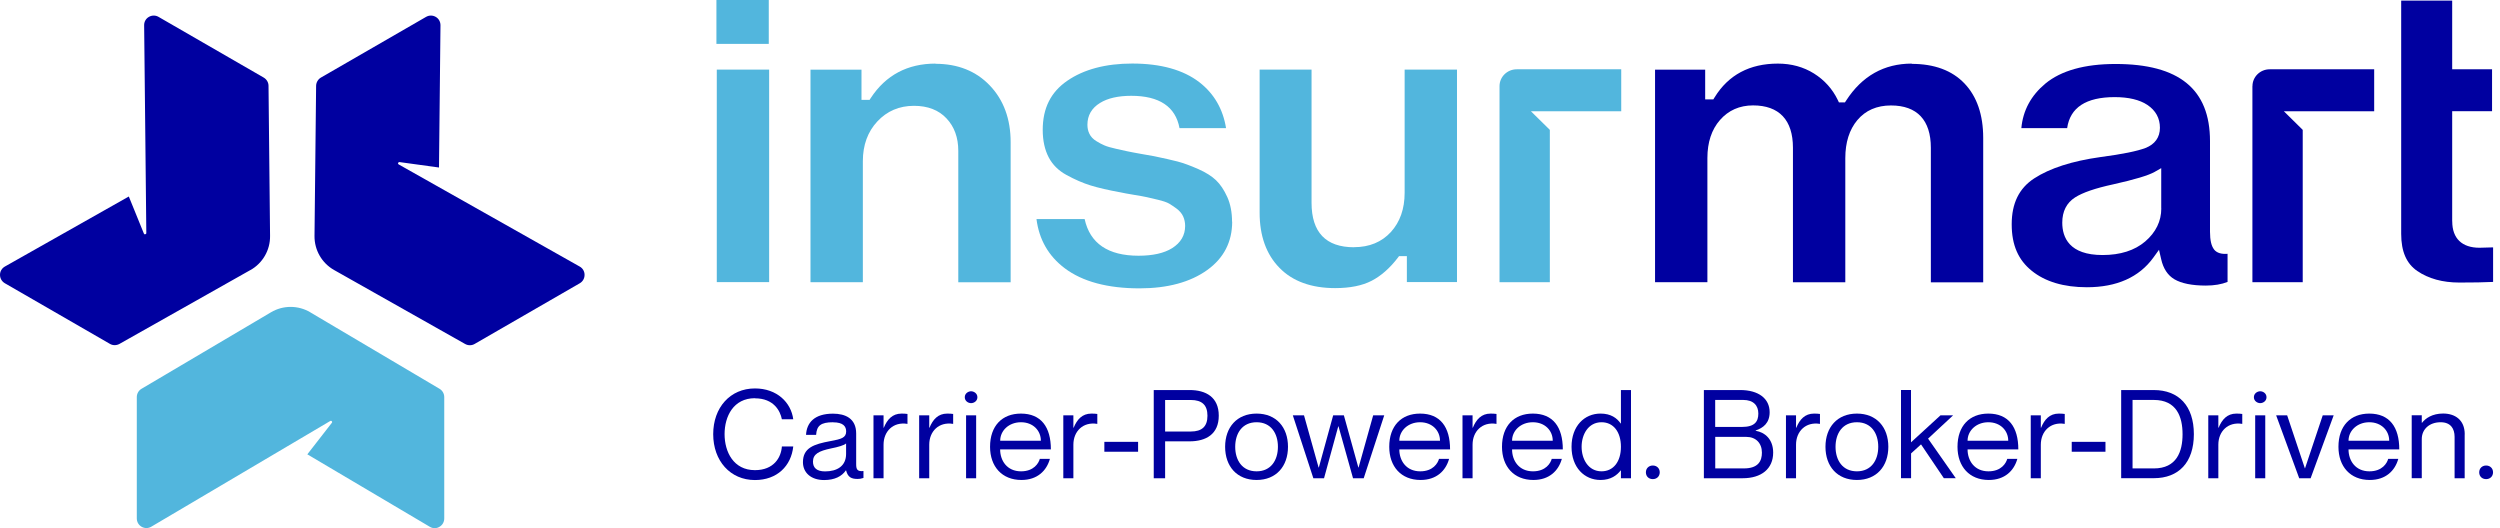
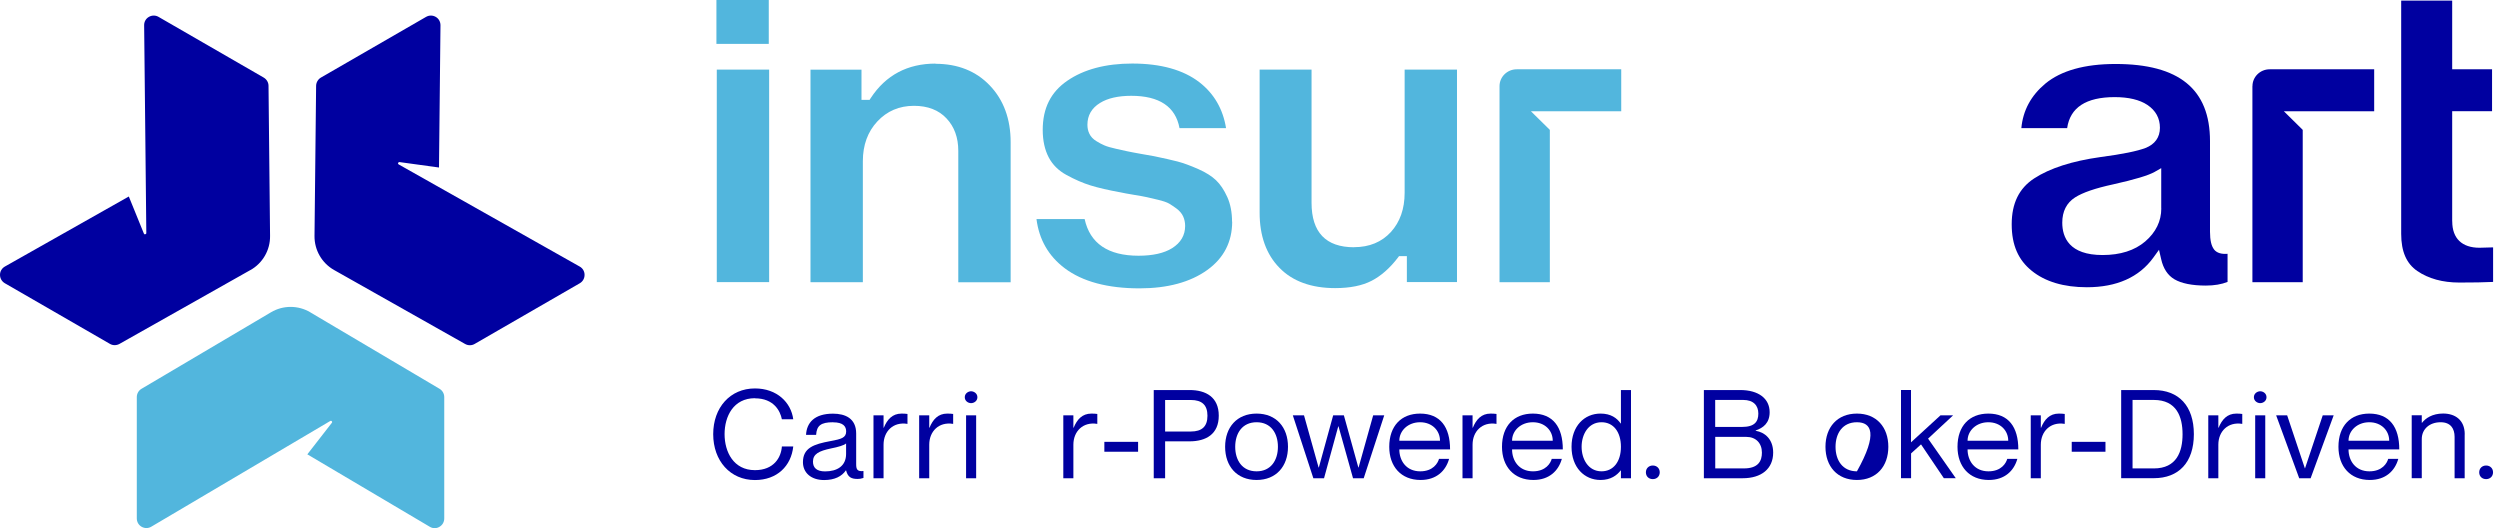
<svg xmlns="http://www.w3.org/2000/svg" width="213" height="45" viewBox="0 0 213 45" fill="none">
  <path d="M26.438 26.606C25.4 25.995 24.12 25.995 23.088 26.606L12.055 33.126C11.807 33.273 11.655 33.542 11.655 33.832V44.17C11.655 44.465 11.807 44.733 12.066 44.881C12.329 45.028 12.629 45.028 12.887 44.876L28.134 35.87C28.176 35.843 28.234 35.849 28.27 35.891C28.307 35.928 28.307 35.986 28.27 36.028L26.185 38.709L36.618 44.881C36.876 45.039 37.187 45.039 37.439 44.886C37.697 44.739 37.85 44.47 37.85 44.175V33.832C37.85 33.542 37.697 33.273 37.45 33.126L26.438 26.611V26.606Z" fill="#52B6DD" />
  <path d="M49.805 23.415C49.805 23.12 49.647 22.851 49.389 22.709L33.969 14.009C33.921 13.982 33.9 13.93 33.921 13.882C33.937 13.835 33.979 13.809 34.021 13.809C34.021 13.809 34.032 13.809 34.037 13.809L37.402 14.272L37.529 2.154C37.529 1.854 37.381 1.585 37.123 1.438C36.992 1.364 36.855 1.327 36.712 1.327C36.57 1.327 36.433 1.364 36.302 1.438L27.343 6.609C27.096 6.752 26.938 7.025 26.933 7.31L26.796 20.107C26.785 21.308 27.422 22.419 28.471 23.009L39.63 29.308C39.883 29.45 40.194 29.45 40.441 29.303L49.394 24.136C49.652 23.989 49.805 23.72 49.805 23.42V23.415Z" fill="#0000A0" />
  <path d="M21.34 23.009C22.383 22.419 23.025 21.308 23.009 20.107L22.878 7.31C22.878 7.025 22.72 6.757 22.467 6.609L13.508 1.438C13.256 1.29 12.945 1.29 12.687 1.438C12.429 1.585 12.276 1.854 12.281 2.154L12.387 12.176C12.387 12.176 12.387 12.187 12.387 12.192L12.466 19.855C12.466 19.907 12.429 19.949 12.376 19.96C12.329 19.986 12.276 19.944 12.255 19.892L10.975 16.742L0.416 22.709C0.158 22.857 0 23.12 0 23.415C0 23.71 0.153 23.978 0.411 24.131L9.364 29.297C9.611 29.445 9.922 29.44 10.175 29.303L21.34 23.004V23.009Z" fill="#0000A0" />
  <path d="M65.531 5.93H61.07V24.036H65.531V5.93Z" fill="#52B6DD" />
  <path d="M65.499 0H61.039V3.739H65.499V0Z" fill="#52B6DD" />
  <path d="M79.708 5.419C77.328 5.419 75.474 6.399 74.199 8.337L74.089 8.506H73.399V5.936H69.054V24.042H73.515V13.725C73.515 12.361 73.931 11.223 74.747 10.349C75.569 9.464 76.617 9.016 77.87 9.016C79.044 9.016 79.977 9.375 80.645 10.091C81.309 10.796 81.646 11.723 81.646 12.845V24.047H86.107V12.113C86.107 10.143 85.512 8.516 84.332 7.284C83.163 6.057 81.604 5.435 79.703 5.435L79.708 5.419Z" fill="#52B6DD" />
  <path d="M104.971 18.896C104.971 18.096 104.834 17.385 104.566 16.79C104.292 16.184 103.971 15.705 103.612 15.363C103.249 15.015 102.738 14.688 102.09 14.404C101.422 14.109 100.832 13.893 100.331 13.761C99.831 13.635 99.178 13.482 98.335 13.309L97.198 13.108C96.708 13.024 96.318 12.945 96.034 12.887C95.776 12.835 95.476 12.766 95.133 12.687L95.086 12.677C94.638 12.576 94.328 12.487 94.096 12.387C93.875 12.292 93.648 12.176 93.417 12.029C93.138 11.86 92.937 11.65 92.816 11.397C92.7 11.165 92.648 10.907 92.648 10.628C92.648 9.833 93.011 9.206 93.727 8.769C94.38 8.363 95.281 8.163 96.387 8.163C98.778 8.163 100.158 9.09 100.495 10.918H104.46C104.197 9.285 103.433 7.974 102.191 7.01C100.821 5.951 98.899 5.414 96.466 5.414C94.201 5.414 92.337 5.909 90.92 6.889C89.525 7.852 88.84 9.222 88.84 11.065C88.84 11.981 89.014 12.766 89.351 13.409C89.683 14.041 90.194 14.546 90.868 14.909C91.579 15.299 92.269 15.599 92.921 15.8C93.569 16 94.438 16.205 95.502 16.395C95.702 16.442 96.044 16.505 96.587 16.595C97.103 16.679 97.488 16.747 97.719 16.8C97.941 16.853 98.251 16.927 98.662 17.021C99.099 17.127 99.415 17.232 99.621 17.353C99.799 17.464 100.005 17.595 100.226 17.759C100.495 17.959 100.69 18.185 100.805 18.438C100.916 18.686 100.974 18.959 100.974 19.249C100.974 20.044 100.6 20.682 99.863 21.145C99.178 21.572 98.22 21.788 97.003 21.788C94.407 21.788 92.864 20.739 92.411 18.665H88.308C88.529 20.413 89.34 21.824 90.725 22.862C92.232 23.994 94.37 24.568 97.087 24.568C99.473 24.568 101.416 24.042 102.859 23.004C104.266 21.993 104.982 20.608 104.982 18.881L104.971 18.896Z" fill="#52B6DD" />
  <path d="M115.367 21.066C112.96 21.066 111.744 19.791 111.744 17.279V5.93H107.32V18.122C107.32 20.096 107.889 21.677 109.011 22.819C110.127 23.967 111.728 24.547 113.756 24.547C115.02 24.547 116.062 24.336 116.858 23.925C117.663 23.509 118.411 22.851 119.085 21.971L119.196 21.824H119.865V24.031H124.136V5.93H119.675V16.431C119.675 17.79 119.28 18.917 118.506 19.765C117.721 20.623 116.668 21.06 115.362 21.06L115.367 21.066Z" fill="#52B6DD" />
-   <path d="M162.881 5.419C160.527 5.419 158.647 6.473 157.299 8.558L157.188 8.727H156.678L156.577 8.516C156.125 7.579 155.44 6.82 154.55 6.262C153.66 5.704 152.622 5.419 151.474 5.419C149.073 5.419 147.261 6.383 146.087 8.29L145.976 8.469H145.281V5.936H141.01V24.042H145.47V13.467C145.47 12.129 145.829 11.039 146.54 10.228C147.261 9.401 148.214 8.98 149.362 8.98C151.585 8.98 152.759 10.228 152.759 12.587V24.047H157.22V13.472C157.22 12.139 157.562 11.049 158.242 10.238C158.937 9.406 159.906 8.985 161.112 8.985C163.334 8.985 164.509 10.233 164.509 12.592V24.052H168.969V11.75C168.969 9.78 168.432 8.216 167.368 7.105C166.31 5.999 164.798 5.441 162.871 5.441L162.881 5.419Z" fill="#0000A0" />
  <path d="M188.645 21.261C188.408 20.966 188.292 20.471 188.292 19.739V12.023C188.292 7.599 185.659 5.451 180.245 5.451C177.617 5.451 175.605 6.014 174.262 7.125C173.04 8.142 172.356 9.416 172.219 10.917H176.121C176.374 9.158 177.733 8.274 180.171 8.274C181.361 8.274 182.299 8.5 182.962 8.942C183.668 9.416 184.026 10.075 184.026 10.886C184.026 11.697 183.6 12.297 182.794 12.608C182.093 12.876 180.84 13.134 178.96 13.382C176.548 13.719 174.652 14.33 173.314 15.199C172.024 16.042 171.397 17.321 171.397 19.112C171.397 20.902 171.971 22.156 173.098 23.067C174.246 23.999 175.832 24.473 177.801 24.473C180.34 24.473 182.251 23.625 183.468 21.945L183.947 21.282L184.132 22.082C184.311 22.883 184.69 23.457 185.259 23.794C185.859 24.147 186.759 24.331 187.939 24.331C188.65 24.331 189.272 24.226 189.788 24.02V21.624C189.261 21.666 188.877 21.55 188.645 21.266V21.261ZM184.142 17.759C184.142 18.843 183.679 19.797 182.768 20.576C181.872 21.34 180.65 21.729 179.139 21.729C176.3 21.729 175.705 20.228 175.705 18.97C175.705 18.006 176.074 17.285 176.795 16.821C177.448 16.405 178.517 16.036 180.055 15.704C181.872 15.299 183.062 14.941 183.584 14.641L184.137 14.325V17.753L184.142 17.759Z" fill="#0000A0" />
  <path d="M127.759 7.336V24.042H132.046V11.065L130.435 9.48H138.129V5.904H129.223C128.418 5.904 127.759 6.546 127.759 7.342V7.336Z" fill="#52B6DD" />
  <path d="M191.905 7.336V24.042H196.192V11.065L194.585 9.48H202.28V5.904H193.374C192.568 5.904 191.91 6.546 191.91 7.342L191.905 7.336Z" fill="#0000A0" />
  <path d="M208.926 18.859V9.474H212.323V5.899H208.926V0.053H204.581V19.923C204.581 21.424 205.029 22.456 205.95 23.088C206.904 23.741 208.11 24.073 209.532 24.073C210.701 24.073 211.67 24.057 212.412 24.02V21.076L211.254 21.108C209.758 21.108 208.931 20.313 208.931 18.865L208.926 18.859Z" fill="#0000A0" />
  <path d="M64.32 33.927C62.492 33.927 61.734 35.47 61.734 36.987C61.734 38.503 62.497 40.057 64.32 40.057C65.926 40.057 66.552 38.983 66.616 38.04H67.585C67.411 39.699 66.21 40.9 64.32 40.9C62.218 40.9 60.765 39.262 60.765 36.992C60.765 34.722 62.213 33.095 64.32 33.095C66.2 33.095 67.4 34.295 67.585 35.723H66.616C66.479 35.007 65.921 33.937 64.32 33.937V33.927Z" fill="#0000A0" />
  <path d="M70.971 35.976C69.928 35.976 69.586 36.271 69.533 37.05H68.675C68.727 36.018 69.386 35.244 70.971 35.244C72.014 35.244 72.946 35.644 72.946 36.934V39.541C72.946 39.962 73.019 40.194 73.567 40.131V40.721C73.341 40.794 73.225 40.805 73.062 40.805C72.546 40.805 72.235 40.668 72.087 40.078H72.066C71.724 40.584 71.113 40.9 70.213 40.9C69.107 40.9 68.411 40.278 68.411 39.378C68.411 38.156 69.333 37.845 70.75 37.582C71.671 37.413 72.093 37.298 72.093 36.76C72.093 36.339 71.856 35.981 70.976 35.981L70.971 35.976ZM72.087 38.677V37.782C71.924 37.94 71.403 38.088 70.818 38.203C69.754 38.425 69.265 38.688 69.265 39.33C69.265 39.857 69.586 40.163 70.297 40.163C71.319 40.163 72.087 39.71 72.087 38.677Z" fill="#0000A0" />
  <path d="M77.317 35.269V36.112H77.296C76.106 35.922 75.279 36.744 75.279 37.887V40.746H74.421V35.385H75.279V36.444H75.3C75.59 35.738 76.032 35.238 76.812 35.238C77.017 35.238 77.165 35.248 77.317 35.269Z" fill="#0000A0" />
  <path d="M81.209 35.269V36.112H81.188C79.998 35.922 79.171 36.744 79.171 37.887V40.746H78.312V35.385H79.171V36.444H79.192C79.482 35.738 79.924 35.238 80.704 35.238C80.909 35.238 81.056 35.248 81.209 35.269Z" fill="#0000A0" />
  <path d="M82.199 33.842C82.199 33.516 82.499 33.336 82.736 33.336C82.973 33.336 83.274 33.516 83.274 33.842C83.274 34.169 82.984 34.348 82.736 34.348C82.489 34.348 82.199 34.169 82.199 33.842ZM83.168 35.385V40.746H82.31V35.385H83.168Z" fill="#0000A0" />
-   <path d="M88.593 39.098H89.451C89.172 40.099 88.387 40.894 87.028 40.894C85.364 40.894 84.353 39.746 84.353 38.066C84.353 36.281 85.385 35.238 86.981 35.238C88.698 35.238 89.535 36.381 89.535 38.287H85.212C85.212 39.251 85.801 40.157 86.992 40.157C88.087 40.157 88.493 39.462 88.593 39.093V39.098ZM85.217 37.55H88.682C88.682 36.686 88.019 35.975 86.986 35.975C85.954 35.975 85.217 36.691 85.217 37.55Z" fill="#0000A0" />
  <path d="M93.491 35.269V36.112H93.469C92.279 35.922 91.452 36.744 91.452 37.887V40.746H90.594V35.385H91.452V36.444H91.474C91.763 35.738 92.206 35.238 92.985 35.238C93.19 35.238 93.338 35.248 93.491 35.269Z" fill="#0000A0" />
  <path d="M96.966 37.645V38.488H94.091V37.645H96.966Z" fill="#0000A0" />
  <path d="M98.299 33.231H101.348C102.754 33.231 103.839 33.842 103.839 35.416C103.839 36.991 102.754 37.602 101.348 37.602H99.268V40.746H98.299V33.231ZM99.268 36.765H101.458C102.412 36.765 102.875 36.333 102.875 35.422C102.875 34.511 102.412 34.079 101.458 34.079H99.268V36.77V36.765Z" fill="#0000A0" />
  <path d="M107.062 40.894C105.387 40.894 104.381 39.735 104.381 38.066C104.381 36.396 105.393 35.238 107.062 35.238C108.731 35.238 109.737 36.396 109.737 38.066C109.737 39.735 108.726 40.894 107.062 40.894ZM107.062 40.157C108.284 40.157 108.879 39.209 108.879 38.066C108.879 36.923 108.289 35.975 107.062 35.975C105.835 35.975 105.24 36.923 105.24 38.066C105.24 39.209 105.83 40.157 107.062 40.157Z" fill="#0000A0" />
  <path d="M111.101 35.385L112.344 39.83H112.365L113.587 35.385H114.498L115.731 39.83H115.752L116.995 35.385H117.937L116.189 40.746H115.278L114.04 36.323H114.019L112.808 40.746H111.897L110.148 35.385H111.091H111.101Z" fill="#0000A0" />
  <path d="M122.604 39.098H123.462C123.183 40.099 122.398 40.894 121.034 40.894C119.37 40.894 118.364 39.746 118.364 38.066C118.364 36.281 119.396 35.238 120.992 35.238C122.709 35.238 123.546 36.381 123.546 38.287H119.222C119.222 39.251 119.812 40.157 121.003 40.157C122.098 40.157 122.503 39.462 122.604 39.093V39.098ZM119.222 37.55H122.688C122.688 36.686 122.019 35.975 120.992 35.975C119.965 35.975 119.222 36.691 119.222 37.55Z" fill="#0000A0" />
  <path d="M127.501 35.269V36.112H127.48C126.29 35.922 125.463 36.744 125.463 37.887V40.746H124.605V35.385H125.463V36.444H125.484C125.774 35.738 126.216 35.238 126.996 35.238C127.201 35.238 127.349 35.248 127.501 35.269Z" fill="#0000A0" />
  <path d="M132.209 39.098H133.068C132.789 40.099 132.004 40.894 130.645 40.894C128.981 40.894 127.97 39.746 127.97 38.066C127.97 36.281 129.002 35.238 130.598 35.238C132.315 35.238 133.152 36.381 133.152 38.287H128.828C128.828 39.251 129.418 40.157 130.608 40.157C131.704 40.157 132.109 39.462 132.209 39.093V39.098ZM128.828 37.55H132.294C132.294 36.686 131.63 35.975 130.598 35.975C129.566 35.975 128.828 36.691 128.828 37.55Z" fill="#0000A0" />
  <path d="M138.961 33.231V40.746H138.103V40.083H138.082C137.76 40.493 137.244 40.894 136.365 40.894C134.99 40.894 133.895 39.83 133.895 38.066C133.895 36.301 134.99 35.237 136.365 35.237C137.244 35.237 137.76 35.617 138.082 36.08H138.103V33.231H138.961ZM138.103 38.066C138.103 36.807 137.471 35.975 136.449 35.975C135.322 35.975 134.753 37.018 134.753 38.066C134.753 39.114 135.322 40.156 136.449 40.156C137.471 40.156 138.103 39.324 138.103 38.066Z" fill="#0000A0" />
  <path d="M140.23 40.241C140.23 39.894 140.488 39.662 140.82 39.662C141.152 39.662 141.41 39.894 141.41 40.241C141.41 40.589 141.152 40.821 140.82 40.821C140.488 40.821 140.23 40.599 140.23 40.241Z" fill="#0000A0" />
  <path d="M149.583 36.681V36.702C150.389 36.839 151.074 37.439 151.074 38.561C151.074 39.946 150.068 40.746 148.478 40.746H145.17V33.231H148.262C149.826 33.231 150.774 33.958 150.774 35.122C150.774 36.048 150.215 36.465 149.583 36.675V36.681ZM148.414 36.375C149.51 36.375 149.81 35.912 149.81 35.232C149.81 34.553 149.399 34.074 148.52 34.074H146.134V36.375H148.409H148.414ZM146.139 39.909H148.578C149.815 39.909 150.115 39.266 150.115 38.566C150.115 37.755 149.599 37.223 148.793 37.223H146.139V39.914V39.909Z" fill="#0000A0" />
-   <path d="M155.061 35.269V36.112H155.04C153.849 35.922 153.022 36.744 153.022 37.887V40.746H152.164V35.385H153.022V36.444H153.044C153.333 35.738 153.776 35.238 154.555 35.238C154.76 35.238 154.908 35.248 155.061 35.269Z" fill="#0000A0" />
-   <path d="M158.21 40.894C156.535 40.894 155.53 39.735 155.53 38.066C155.53 36.396 156.541 35.238 158.21 35.238C159.88 35.238 160.886 36.396 160.886 38.066C160.886 39.735 159.874 40.894 158.21 40.894ZM158.21 40.157C159.432 40.157 160.027 39.209 160.027 38.066C160.027 36.923 159.437 35.975 158.21 35.975C156.983 35.975 156.388 36.923 156.388 38.066C156.388 39.209 156.978 40.157 158.21 40.157Z" fill="#0000A0" />
+   <path d="M158.21 40.894C156.535 40.894 155.53 39.735 155.53 38.066C155.53 36.396 156.541 35.238 158.21 35.238C159.88 35.238 160.886 36.396 160.886 38.066C160.886 39.735 159.874 40.894 158.21 40.894ZM158.21 40.157C160.027 36.923 159.437 35.975 158.21 35.975C156.983 35.975 156.388 36.923 156.388 38.066C156.388 39.209 156.978 40.157 158.21 40.157Z" fill="#0000A0" />
  <path d="M162.818 33.232V37.687L165.33 35.386H166.405L164.272 37.371L166.631 40.742H165.615L163.671 37.861L162.824 38.63V40.742H161.965V33.227H162.824L162.818 33.232Z" fill="#0000A0" />
  <path d="M171.018 39.098H171.877C171.597 40.099 170.813 40.894 169.449 40.894C167.784 40.894 166.779 39.746 166.779 38.066C166.779 36.281 167.811 35.238 169.407 35.238C171.123 35.238 171.961 36.381 171.961 38.287H167.637C167.637 39.251 168.227 40.157 169.417 40.157C170.512 40.157 170.918 39.462 171.018 39.093V39.098ZM167.637 37.55H171.102C171.102 36.686 170.434 35.975 169.407 35.975C168.38 35.975 167.637 36.691 167.637 37.55Z" fill="#0000A0" />
  <path d="M175.916 35.269V36.112H175.895C174.705 35.922 173.878 36.744 173.878 37.887V40.746H173.019V35.385H173.878V36.444H173.899C174.188 35.738 174.631 35.238 175.41 35.238C175.616 35.238 175.763 35.248 175.916 35.269Z" fill="#0000A0" />
  <path d="M179.386 37.645V38.488H176.511V37.645H179.386Z" fill="#0000A0" />
  <path d="M180.724 33.232H183.505C185.617 33.232 186.917 34.575 186.917 36.992C186.917 39.409 185.617 40.742 183.505 40.742H180.724V33.227V33.232ZM181.693 39.91H183.505C185.459 39.91 185.954 38.467 185.954 36.997C185.954 35.528 185.459 34.075 183.505 34.075H181.693V39.91Z" fill="#0000A0" />
  <path d="M191.041 35.269V36.112H191.02C189.83 35.922 189.003 36.744 189.003 37.887V40.746H188.145V35.385H189.003V36.444H189.024C189.314 35.738 189.756 35.238 190.536 35.238C190.741 35.238 190.888 35.248 191.041 35.269Z" fill="#0000A0" />
  <path d="M192.031 33.842C192.031 33.516 192.331 33.336 192.568 33.336C192.816 33.336 193.106 33.516 193.106 33.842C193.106 34.169 192.816 34.348 192.568 34.348C192.331 34.348 192.031 34.169 192.031 33.842ZM193 35.385V40.746H192.142V35.385H193Z" fill="#0000A0" />
  <path d="M194.865 35.385L196.376 39.904H196.387L197.898 35.385H198.83L196.866 40.746H195.892L193.927 35.385H194.859H194.865Z" fill="#0000A0" />
  <path d="M203.475 39.098H204.334C204.055 40.099 203.27 40.894 201.906 40.894C200.242 40.894 199.236 39.746 199.236 38.066C199.236 36.281 200.268 35.238 201.864 35.238C203.581 35.238 204.418 36.381 204.418 38.287H200.094C200.094 39.251 200.684 40.157 201.874 40.157C202.97 40.157 203.375 39.462 203.475 39.093V39.098ZM200.094 37.55H203.56C203.56 36.686 202.891 35.975 201.864 35.975C200.837 35.975 200.094 36.691 200.094 37.55Z" fill="#0000A0" />
  <path d="M209.99 37.008V40.747H209.131V37.218C209.131 36.523 208.8 35.975 207.941 35.975C206.978 35.975 206.335 36.576 206.335 37.403V40.742H205.477V35.38H206.335V36.023H206.356C206.646 35.644 207.225 35.233 208.157 35.233C209.158 35.233 209.995 35.77 209.995 36.997L209.99 37.008Z" fill="#0000A0" />
  <path d="M211.228 40.241C211.228 39.894 211.486 39.662 211.817 39.662C212.149 39.662 212.407 39.894 212.407 40.241C212.407 40.589 212.149 40.821 211.817 40.821C211.486 40.821 211.228 40.599 211.228 40.241Z" fill="#0000A0" />
</svg>